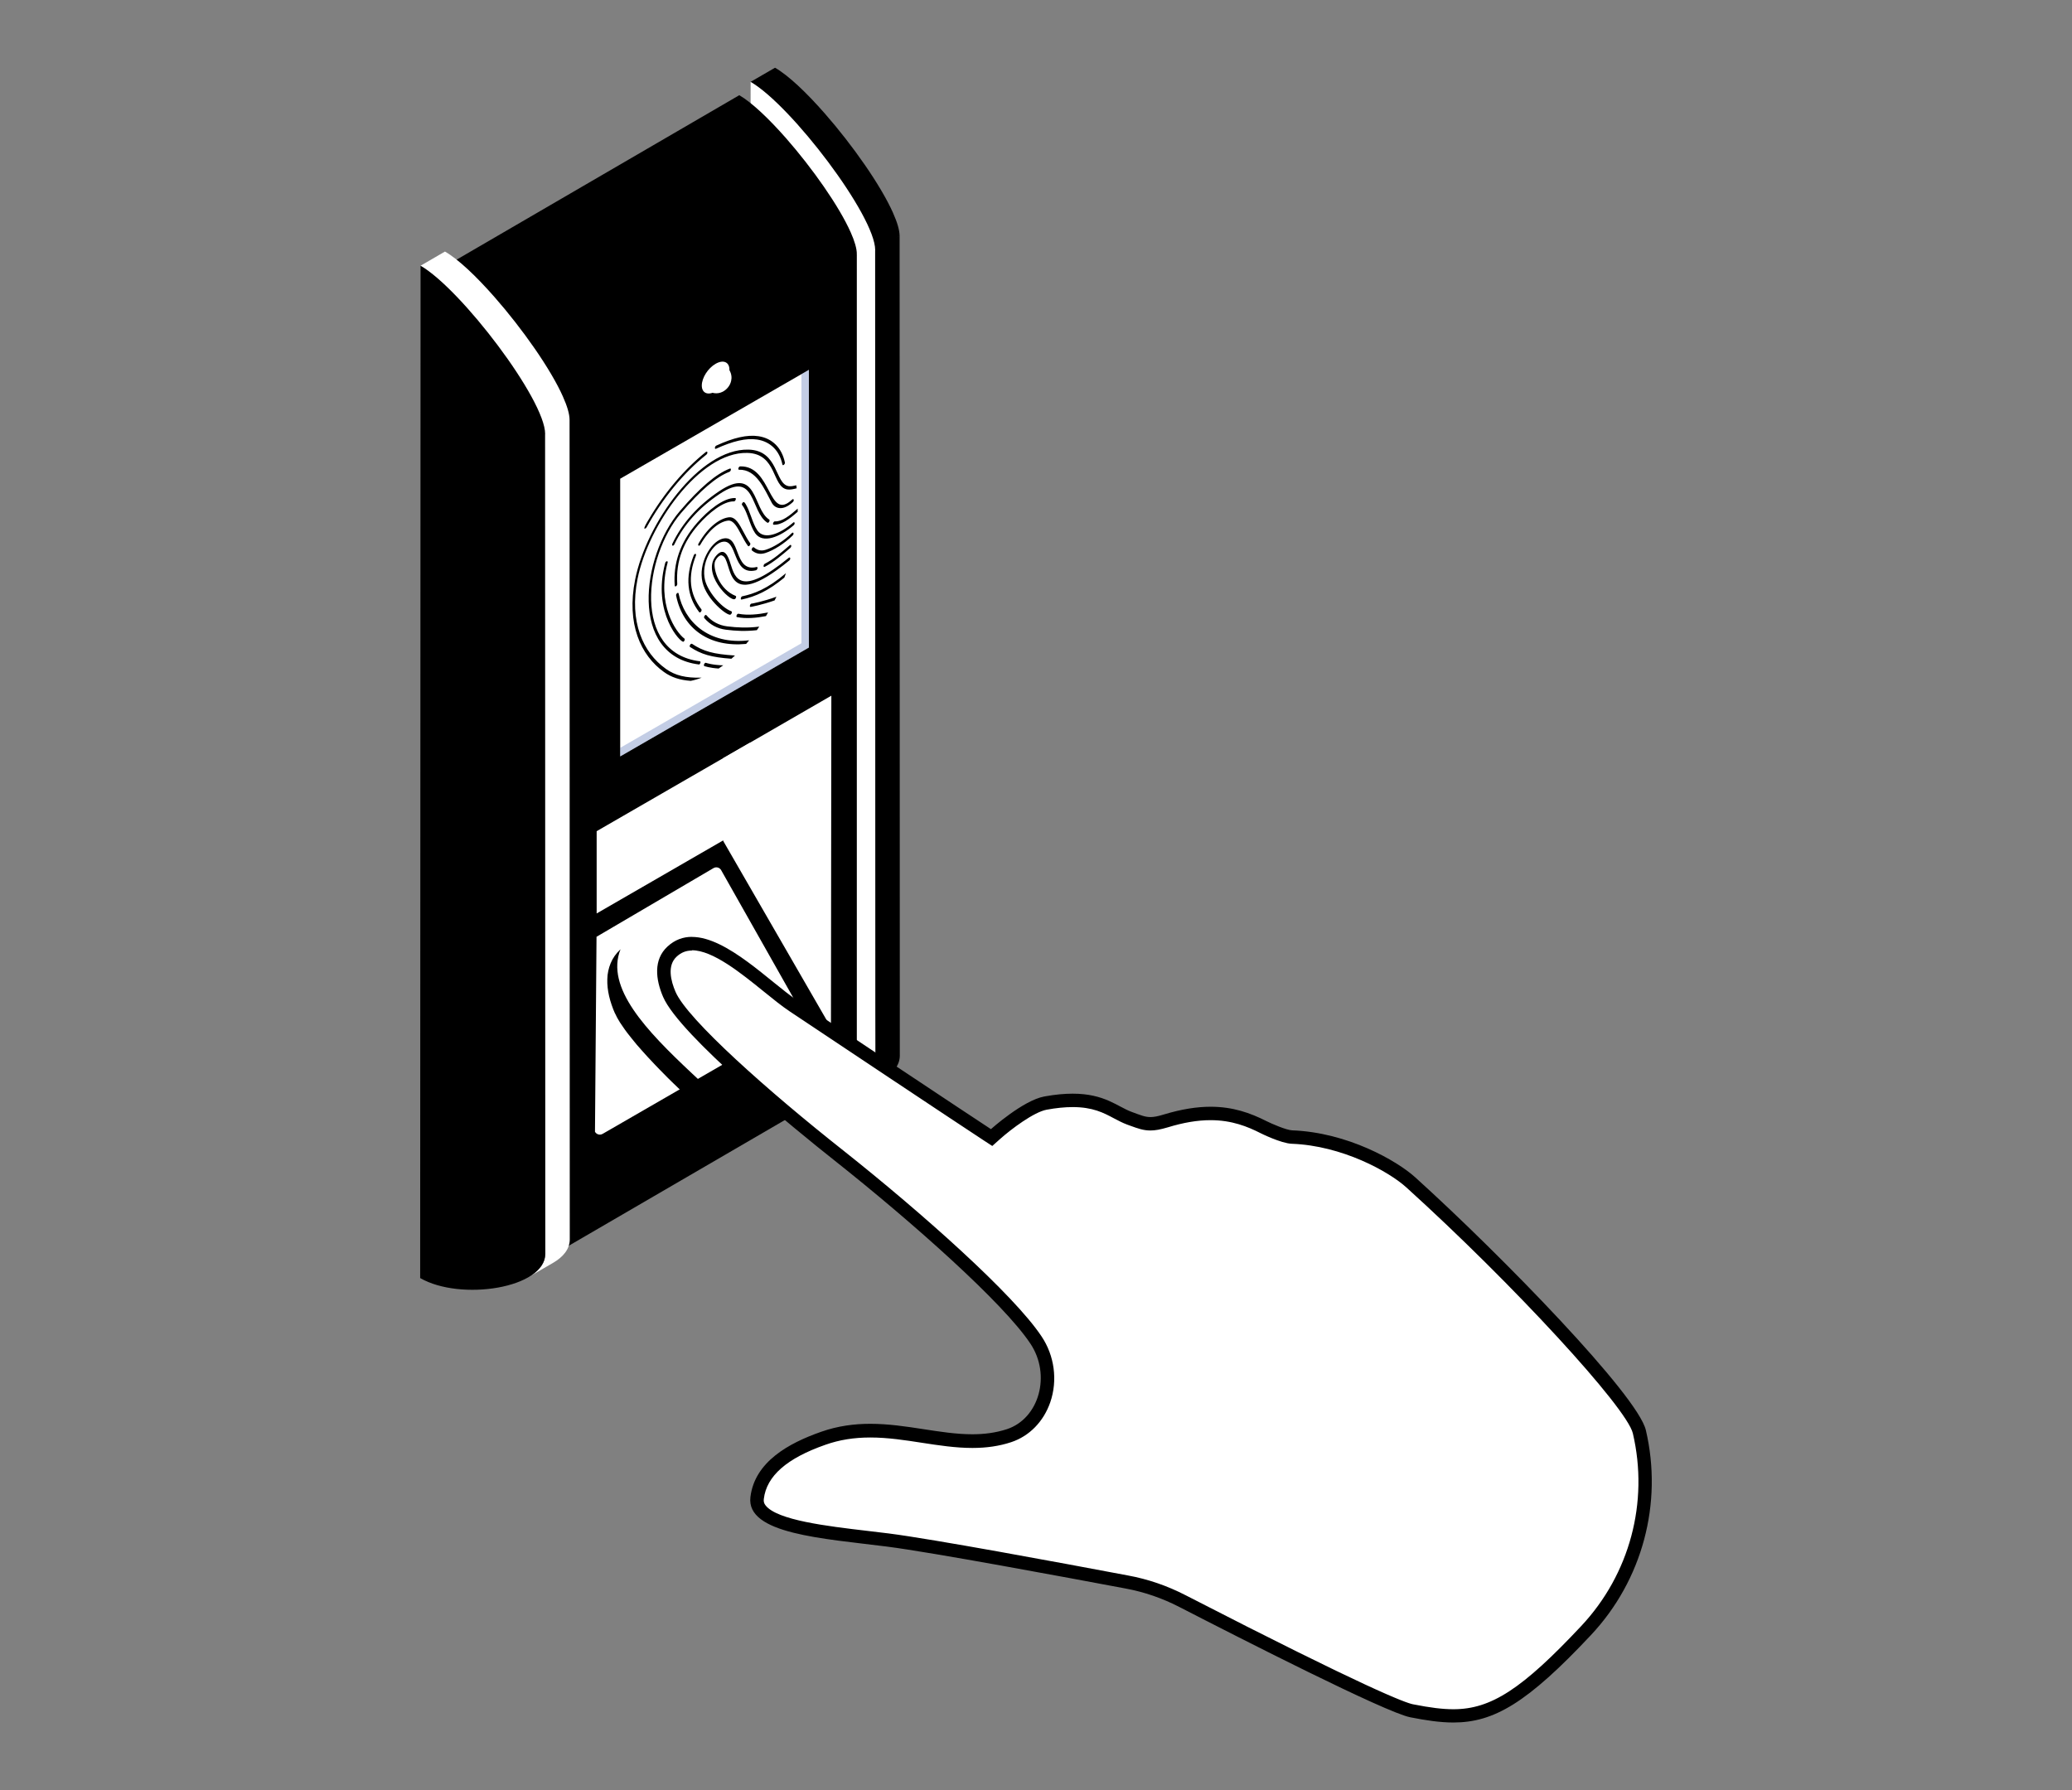
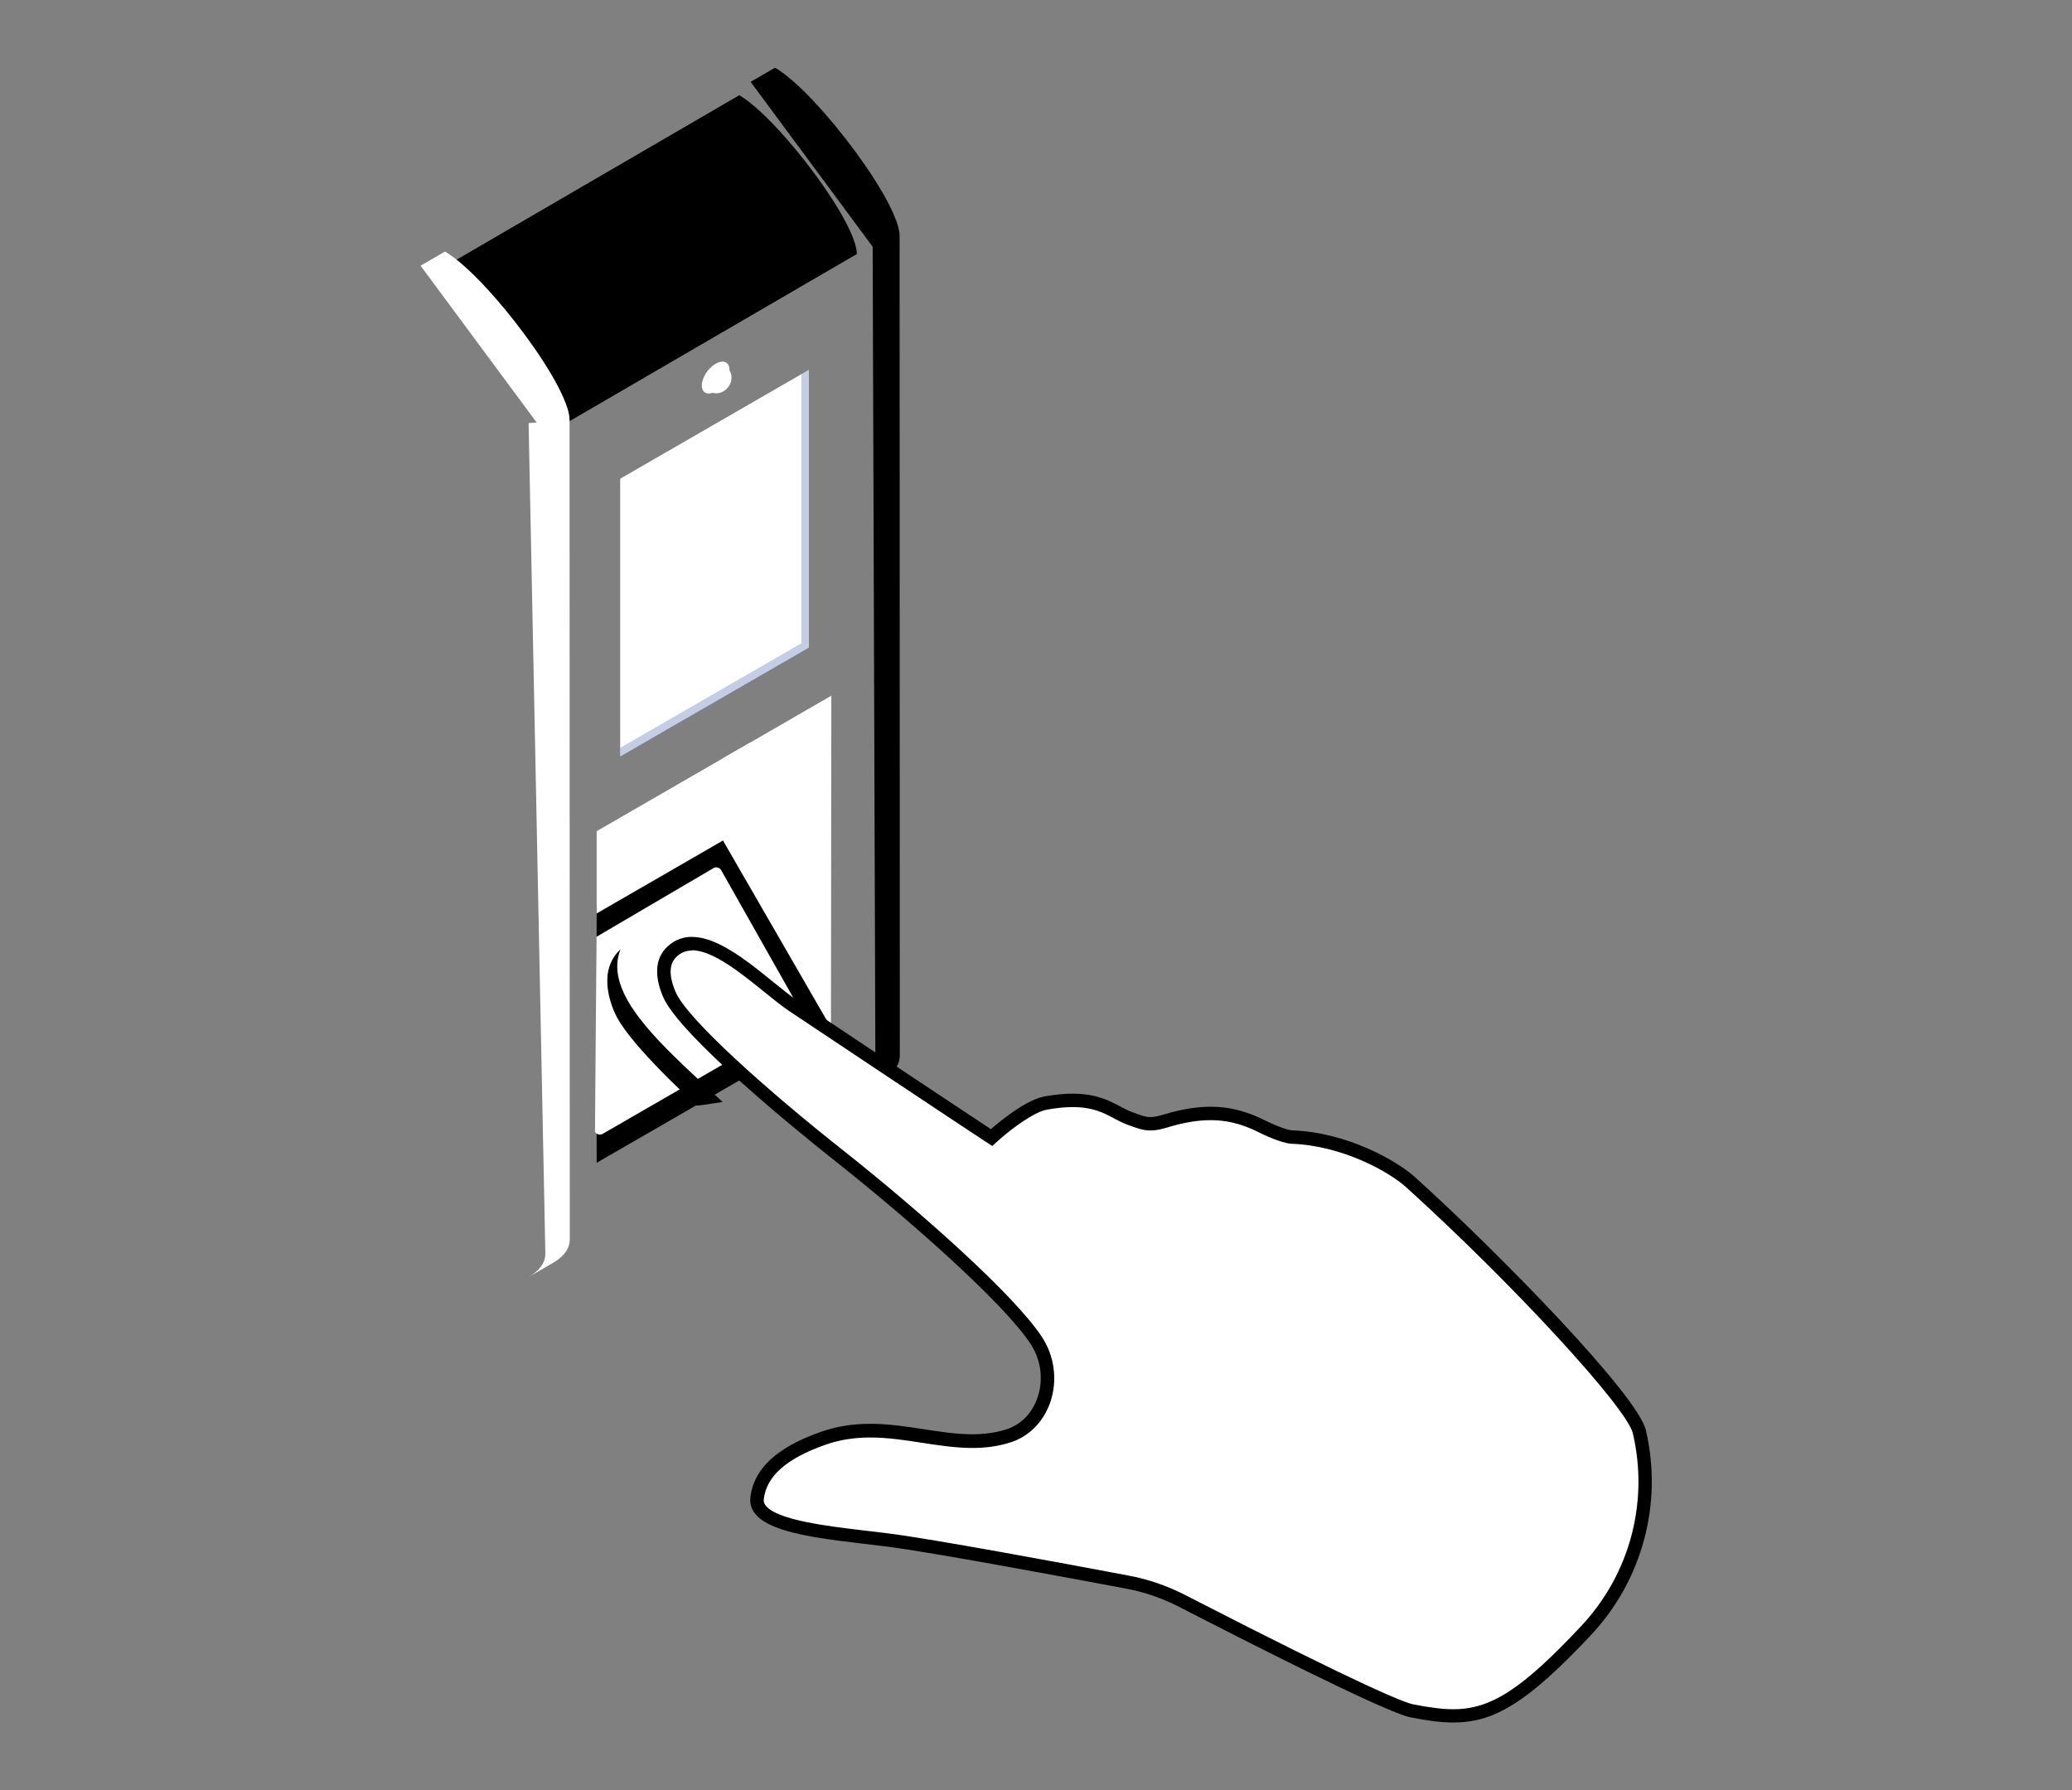
<svg xmlns="http://www.w3.org/2000/svg" viewBox="0 0 309 267">
  <rect x="0" y="0" width="309" height="267" fill="#808080" stroke="none" />
  <defs>
    <style>      .cls-1 {        fill: #3858a8;        mix-blend-mode: multiply;        opacity: .3;      }      .cls-2 {        isolation: isolate;      }      .cls-3 {        fill: #fff;      }    </style>
  </defs>
  <g class="cls-2">
    <g id="Layer_1" data-name="Layer 1">
      <g>
        <g class="cls-2">
          <path d="M134.16,35.19l-4.02,1.44.41,122.94c0,1.42-.97,2.6-2.5,3.48l3.64-2.11c1.53-.89,2.49-2.06,2.5-3.48l-.03-122.27Z" />
          <path d="M133.19,31.77c-1.85-4.15-6.06-10.14-10.21-14.87-2.72-3.1-5.41-5.66-7.4-6.8l-3.64,2.11,18.58,25.1,3.64-2.11c0-.86-.35-2.04-.97-3.42Z" />
-           <path class="cls-3" d="M130.52,37.31c.01-5.12-12.55-21.62-18.58-25.1l-.06,150.99c6.03,3.48,18.64,1.52,18.66-3.62l-.03-122.27Z" />
        </g>
        <g class="cls-2">
-           <path d="M83.97,63.38v121c0,1.34-.92,2.45-2.36,3.29l43.81-25.49c1.44-.84,2.35-1.95,2.36-3.29V37.89s-24.86,2.33-24.86,2.33l-18.94,23.16Z" />
          <path d="M126.87,34.66c-1.74-3.92-5.72-9.57-9.64-14.04-2.57-2.92-5.11-5.34-6.98-6.42l-43.81,25.49c1.87,1.08,4.42,3.5,6.98,6.42,3.92,4.47,7.9,10.12,9.64,14.04.58,1.31.91,2.42.91,3.23l43.81-25.49c0-.81-.33-1.93-.91-3.23Z" />
        </g>
        <g class="cls-2">
          <path class="cls-3" d="M84.94,62.61l-6.11.49,2.5,123.89c0,1.42-.97,2.6-2.5,3.48l3.64-2.11c1.53-.89,2.49-2.06,2.5-3.48l-.03-122.27Z" />
          <path class="cls-3" d="M83.97,59.19c-1.84-4.15-6.06-10.14-10.21-14.87-2.72-3.1-5.41-5.66-7.4-6.8l-3.64,2.11,18.58,25.1,3.64-2.11c0-.86-.35-2.04-.97-3.42Z" />
-           <path d="M81.3,64.73c.01-5.12-12.55-21.62-18.58-25.1l-.06,150.99c6.03,3.48,18.64,1.52,18.66-3.62l-.03-122.27Z" />
        </g>
        <g>
          <path class="cls-3" d="M108.78,55.13c0,1.14-.92,2.59-2.06,3.24-1.14.66-2.06.27-2.06-.87s.92-2.59,2.06-3.24c1.14-.66,2.06-.27,2.06.87Z" />
          <path class="cls-3" d="M109.08,56.48c-.07,1.46-1.79,2.87-3.49,1.81l-.22-.15c-.27-.19-.42-.55-.39-1.05.06-1.01.86-2.2,1.79-2.66.47-.23.88-.23,1.16-.03l.22.15c.64.45.98,1.14.94,1.93Z" />
        </g>
        <polygon class="cls-3" points="120.63 96.58 92.49 112.82 92.49 71.4 120.63 55.16 120.63 96.58" />
        <polygon class="cls-1" points="119.52 55.8 119.52 95.94 92.49 111.54 92.49 112.82 120.63 96.58 120.63 55.16 119.52 55.8" />
-         <path d="M108.78,70.37c-1.95.74-4.32,2.76-7.24,6.18-5.44,6.38-7.34,20.81,2.83,22.08.17.02.1.36-.1.48-10.52-1.28-8.6-16.18-2.9-22.86,2.99-3.51,5.44-5.59,7.47-6.36.25-.09.19.38-.06.48ZM107.26,73.26c-3.18,2.13-5.53,4.77-6.99,7.83-.15.32.14.43.3.1,1.39-2.92,3.65-5.45,6.72-7.5,5.47-3.67,4.56,2.62,7.15,4.27.18.11.45-.36.27-.47-2.48-1.58-1.68-8.09-7.45-4.23ZM104.44,91.32s.07-.05.1-.09c.09-.12.12-.27.06-.35-1.78-2.3-2.04-4.91-.82-8,.13-.33-.19-.38-.32-.05-1.29,3.25-1.02,6.1.82,8.48.04.05.1.05.16.01ZM108.6,77.65c.8-.07,1.36.99,1.96,2.12.3.57.62,1.17.99,1.66.13.18.46-.24.32-.42-.36-.48-.67-1.07-.97-1.63-.63-1.19-1.22-2.31-2.16-2.23-1.18.11-3,1.19-4.56,3.91-.18.31.09.48.27.17,1.43-2.49,3.08-3.48,4.14-3.58ZM104.15,78.27c1.51-1.72,3.7-3.54,5.31-3.49.22,0,.4-.5.17-.5-1.74-.05-4.06,1.87-5.65,3.68-2.61,2.97-3.59,6.13-3.36,9.38.02.29.4.03.38-.25-.23-3.41.94-6.3,3.15-8.82ZM99.56,83.93c.09-.33-.27-.28-.36.05-1.99,7.47,2.35,11.95,2.73,11.73.16-.09.25-.38.14-.46-1.29-.96-4.16-5.13-2.51-11.32ZM96.14,78.85s.08-.02.15-.05c.05-.03.1-.08.14-.15,2.37-4.31,5.54-8.16,8.91-10.84.25-.2.18-.6-.07-.4-3.19,2.55-6.2,6.09-8.55,10.11-.09.15-.84,1.34-.57,1.34ZM99.29,99.75c-3.39-2.42-5.49-6.98-4.21-13.42,1.59-7.99,9.22-18.95,16.36-18.78,4.49.11,3.67,5.1,5.97,5.45.43.07.92-.05,1.4-.17-.02-.15-.04-.3-.06-.45-.41.1-.79.18-1.13.13-2.09-.32-1.47-5.35-6-5.45-7.32-.18-15.25,11.04-16.9,19.38-1.32,6.62.82,11.31,4.3,13.79,1.1.79,2.35,1.2,3.98,1.32.53-.1,1.08-.26,1.64-.48-2.36.07-3.96-.32-5.34-1.31ZM106.82,66.46c-.25.12-.28.58-.04.47,2.49-1.14,4.5-1.62,6.14-1.37,1.96.3,3.33,1.65,3.76,3.72.05.26.43-.05.37-.31-.45-2.17-1.88-3.6-3.93-3.91-1.69-.26-3.75.23-6.3,1.4ZM107.7,82.86c1.71.57-.11,9.02,10,.74.25-.2.17-.6-.08-.4-7.15,5.85-7.99,3.11-8.67.91-.36-1.18-.92-2.56-2.08-1.3-2.38,2.58,1.97,6.97,2.72,6.54.18-.1.26-.41.12-.47-2.47-.98-3.26-3.86-3.14-4.83-.01-.5.73-1.43,1.12-1.19ZM108.96,91.65c.18-.1.26-.42.12-.47-1.67-.63-3.56-3.09-3.94-4.66-.61-2.54,1.04-5.23,2.42-5.66,2.57-.8,1.49,5.09,5.17,4.2.24-.06.35-.55.1-.49-3.56.86-2.24-5.12-5.19-4.19-1.65.52-3.55,3.64-2.87,6.48.62,2.6,3.73,5.07,4.18,4.81ZM101.2,88.52c-.05-.26-.43.05-.37.31,1.02,5.03,5.03,7.73,10.44,7.21.15-.18.3-.36.45-.54-6.12.72-9.68-2.84-10.52-6.98ZM108.44,93.42c-1.23-.15-2.3-.73-3.1-1.67-.06-.07-.18-.03-.26.09-.09.12-.11.27-.05.34.83.98,1.94,1.58,3.22,1.74,1.51.19,2.9.26,4.62.07.12-.17.24-.35.36-.53-1.81.22-3.24.15-4.79-.04ZM112.08,90.02c-.24.04-.36.54-.12.5.02,0,1.63-.29,3.56-.97.09-.18.18-.37.27-.55-1.98.73-3.68,1.03-3.7,1.03ZM110.12,91.54c-.21-.04-.42.46-.21.5,1.34.27,2.9.13,4.32-.15.11-.18.21-.36.31-.54-1.44.29-3.05.46-4.42.19ZM115.56,77.76c-.22-.01-.4.49-.18.5,1.15.06,2.31-.82,3.58-1.93,0-.16,0-.31,0-.47-1.22,1.07-2.34,1.96-3.41,1.9ZM110.72,88.92c-.24.05-.35.55-.11.5,2.1-.45,3.96-1.3,6.36-3.27.08-.22.16-.44.24-.66-2.82,2.39-4.78,3.07-6.48,3.44ZM103.18,96.03c-.17-.11-.45.36-.27.47,1.69,1.1,3.13,1.53,6.17,1.75.18-.16.35-.31.53-.48-3.25-.21-4.71-.62-6.42-1.75ZM118.09,79.51c-1.16,1.14-2.69,2.11-3.9,2.49-.65.21-1.23.09-1.76-.36-.16-.14-.45.32-.29.46.59.49,1.23.62,1.97.39,1.27-.4,2.88-1.43,4.1-2.62.24-.23.12-.59-.12-.36ZM117.77,81.33c-1.2,1.04-2.45,2.11-3.7,2.75-.24.1-.28.6-.02.46,1.3-.67,2.58-1.77,3.81-2.82.24-.21.16-.6-.09-.39ZM118.27,77.96c-1.9,1.64-4.29,2.64-5.32,1.16-.39-.56-.66-1.31-.92-2.03-.23-.64-.47-1.29-.79-1.84-.13-.21-.29-.55-.51-.25-.21.29-.03.32.17.65.31.52.54,1.17.77,1.79.27.74.54,1.5.95,2.09,1.13,1.61,3.68.58,5.74-1.19.24-.21.16-.6-.09-.39ZM107.86,99.23c-1.58-.03-2.57-.36-2.58-.37-.2-.07-.43.42-.23.49.04.01.82.28,2.12.36.23-.15.46-.31.69-.48ZM118.24,74.88c.24-.22.13-.59-.11-.37-3.6,3.36-2.97-5.08-7.75-4.95-.23,0-.39.51-.16.5,2.58-.07,3.73,2.8,4.87,4.92.49.91,1.69,1.27,3.15-.1Z" />
        <polygon points="114.64 120.47 88.98 134.88 88.98 173.43 123.92 153.26 114.64 120.47" />
        <polygon class="cls-3" points="111.82 123.05 111.84 110.77 88.98 123.97 88.98 136.24 111.82 123.05" />
        <polygon class="cls-3" points="107.85 113.08 107.85 125.42 123.92 153.26 123.98 103.76 107.85 113.08" />
        <path class="cls-3" d="M119.55,151.02l-12-21.23c-.23-.41-.74-.55-1.15-.31l-17.44,10.24-.23,29.08c.23.41.74.55,1.15.31l29.36-16.95c.4-.23.54-.74.31-1.14Z" />
        <g>
          <path class="cls-3" d="M216.73,255.91c-1.67,0-3.53-.23-6.23-.76-1.44-.28-7.78-2.78-34.17-16.35-2.64-1.37-5.44-2.33-8.33-2.86-10.46-1.97-29-5.41-35.62-6.26-1.06-.14-2.15-.26-3.24-.39-6.46-.76-13.78-1.63-15.77-4.15-.41-.51-.56-1.06-.48-1.72.46-3.83,3.69-6.74,9.86-8.9,2.17-.77,4.47-1.14,7.02-1.14,2.68,0,5.31.41,7.87.8,2.54.39,4.94.76,7.37.76,2.02,0,3.8-.26,5.46-.81,2.42-.8,4.32-2.74,5.21-5.34,1.02-2.97.57-6.32-1.2-8.95-4.09-6.16-17.68-18.23-29.33-27.47-10.44-8.24-23.34-19.48-25.32-24.04-.85-1.96-1.46-4.67.4-6.4.86-.79,1.83-1.18,2.97-1.18,3.47,0,7.84,3.54,11.35,6.39,1.35,1.1,2.63,2.13,3.74,2.87,24.65,16.45,28.91,19.23,28.95,19.25l.64.42.57-.51c1.27-1.14,5.08-4.19,7.46-4.63,1.47-.27,2.84-.41,4.06-.41,3.25,0,5.04.95,6.61,1.78.62.33,1.21.65,1.85.88l.48.18c1.07.39,1.78.65,2.66.65.61,0,1.28-.12,2.29-.43,2.45-.75,4.63-1.11,6.68-1.11,3.39,0,5.88,1.03,7.87,2.03.03.02,2.93,1.44,4.26,1.49,7.79.29,15,4.3,17.72,6.76,14.59,13.22,33.06,32.76,34.09,37.2,2.49,10.62-.48,21.7-7.94,29.65-9.04,9.64-13.85,12.73-19.79,12.73Z" />
          <path d="M103.19,141.73c3.12,0,7.33,3.42,10.72,6.16,1.37,1.11,2.67,2.16,3.82,2.93,24.65,16.45,28.92,19.23,28.96,19.26l1.29.84,1.14-1.02c1.69-1.51,5.07-4.04,6.97-4.39,1.41-.26,2.72-.39,3.88-.39,3,0,4.6.85,6.14,1.67.63.33,1.28.68,1.98.94l.47.17c1.13.41,1.94.71,3.01.71.72,0,1.47-.14,2.59-.47,2.35-.72,4.44-1.07,6.38-1.07,3.18,0,5.54.97,7.43,1.93.03.02,3.07,1.53,4.67,1.59,7.53.28,14.47,4.14,17.08,6.5,15.85,14.35,32.9,32.86,33.79,36.69,2.41,10.29-.47,21.03-7.7,28.74-8.81,9.4-13.45,12.41-19.06,12.41-1.6,0-3.41-.22-6.04-.74-1.11-.22-6.64-2.24-33.89-16.26-2.73-1.41-5.63-2.41-8.6-2.95-10.48-1.98-29.05-5.42-35.69-6.27-1.07-.14-2.16-.26-3.25-.39-5.95-.7-13.36-1.58-15.1-3.78-.24-.3-.32-.59-.27-.98.41-3.41,3.42-6.06,9.2-8.08,2.06-.73,4.25-1.08,6.68-1.08,2.6,0,5.2.4,7.71.79,2.47.38,5.01.77,7.52.77,2.12,0,4.01-.28,5.77-.86,2.72-.9,4.84-3.07,5.84-5.96,1.12-3.27.63-6.94-1.31-9.83-4.16-6.25-17.84-18.42-29.55-27.71-11.17-8.82-23.24-19.55-25.02-23.65-.72-1.67-1.28-3.94.16-5.27.67-.62,1.4-.91,2.29-.91M103.19,139.73c-1.31,0-2.55.43-3.65,1.45-2.11,1.95-1.78,4.89-.64,7.53,2.49,5.72,19.8,19.83,25.62,24.43,11.57,9.17,25.12,21.21,29.13,27.24,3.14,4.68,1.33,11.19-3.49,12.78-1.69.55-3.4.76-5.15.76-4.82,0-9.87-1.56-15.23-1.56-2.38,0-4.83.31-7.35,1.2-4.79,1.68-9.88,4.46-10.52,9.73-.66,5.51,10.85,6.17,20.35,7.38,6.86.88,26.78,4.6,35.57,6.25,2.82.52,5.51,1.45,8.05,2.76,8.9,4.58,30.72,15.72,34.43,16.45,2.38.47,4.46.78,6.43.78,6.05,0,11.03-2.92,20.52-13.04,7.67-8.17,10.75-19.64,8.19-30.56-1.21-5.18-21.4-25.95-34.39-37.71-2.73-2.47-10.09-6.7-18.35-7.01-.86-.03-3.06-.98-3.85-1.38-2.41-1.22-5-2.14-8.32-2.14-2.01,0-4.29.34-6.96,1.15-.89.27-1.48.39-2.01.39-.81,0-1.47-.28-2.8-.77-2.11-.77-4.01-2.72-8.8-2.72-1.21,0-2.61.12-4.24.42-3.18.59-7.95,4.87-7.95,4.87,0,0-4.01-2.61-28.94-19.24-3.99-2.67-10.42-9.43-15.65-9.43h0Z" />
        </g>
        <path d="M91.71,151.12c.18.42.44.89.75,1.38.11.18.26.37.38.56.22.33.45.66.72,1.01.18.24.39.5.6.76.25.32.51.63.79.97.25.3.52.6.8.91.27.3.54.61.83.92.33.35.66.71,1,1.07.25.27.52.54.78.81.41.42.82.84,1.25,1.27.19.19.39.38.58.57,1.19,1.16,2.43,2.35,3.73,3.54.04.04,1.55-.17,3.84-.53-1.5-1.39-3.05-2.84-4.55-4.25-6.88-6.45-12.95-12.81-10.67-18.53-.68.63-1.16,1.33-1.47,2.08-.16.37-.27.76-.36,1.16s-.13.8-.14,1.22c-.01.41,0,.83.05,1.26.09.85.3,1.71.59,2.56.14.43.31.85.49,1.26h0Z" />
      </g>
    </g>
  </g>
</svg>